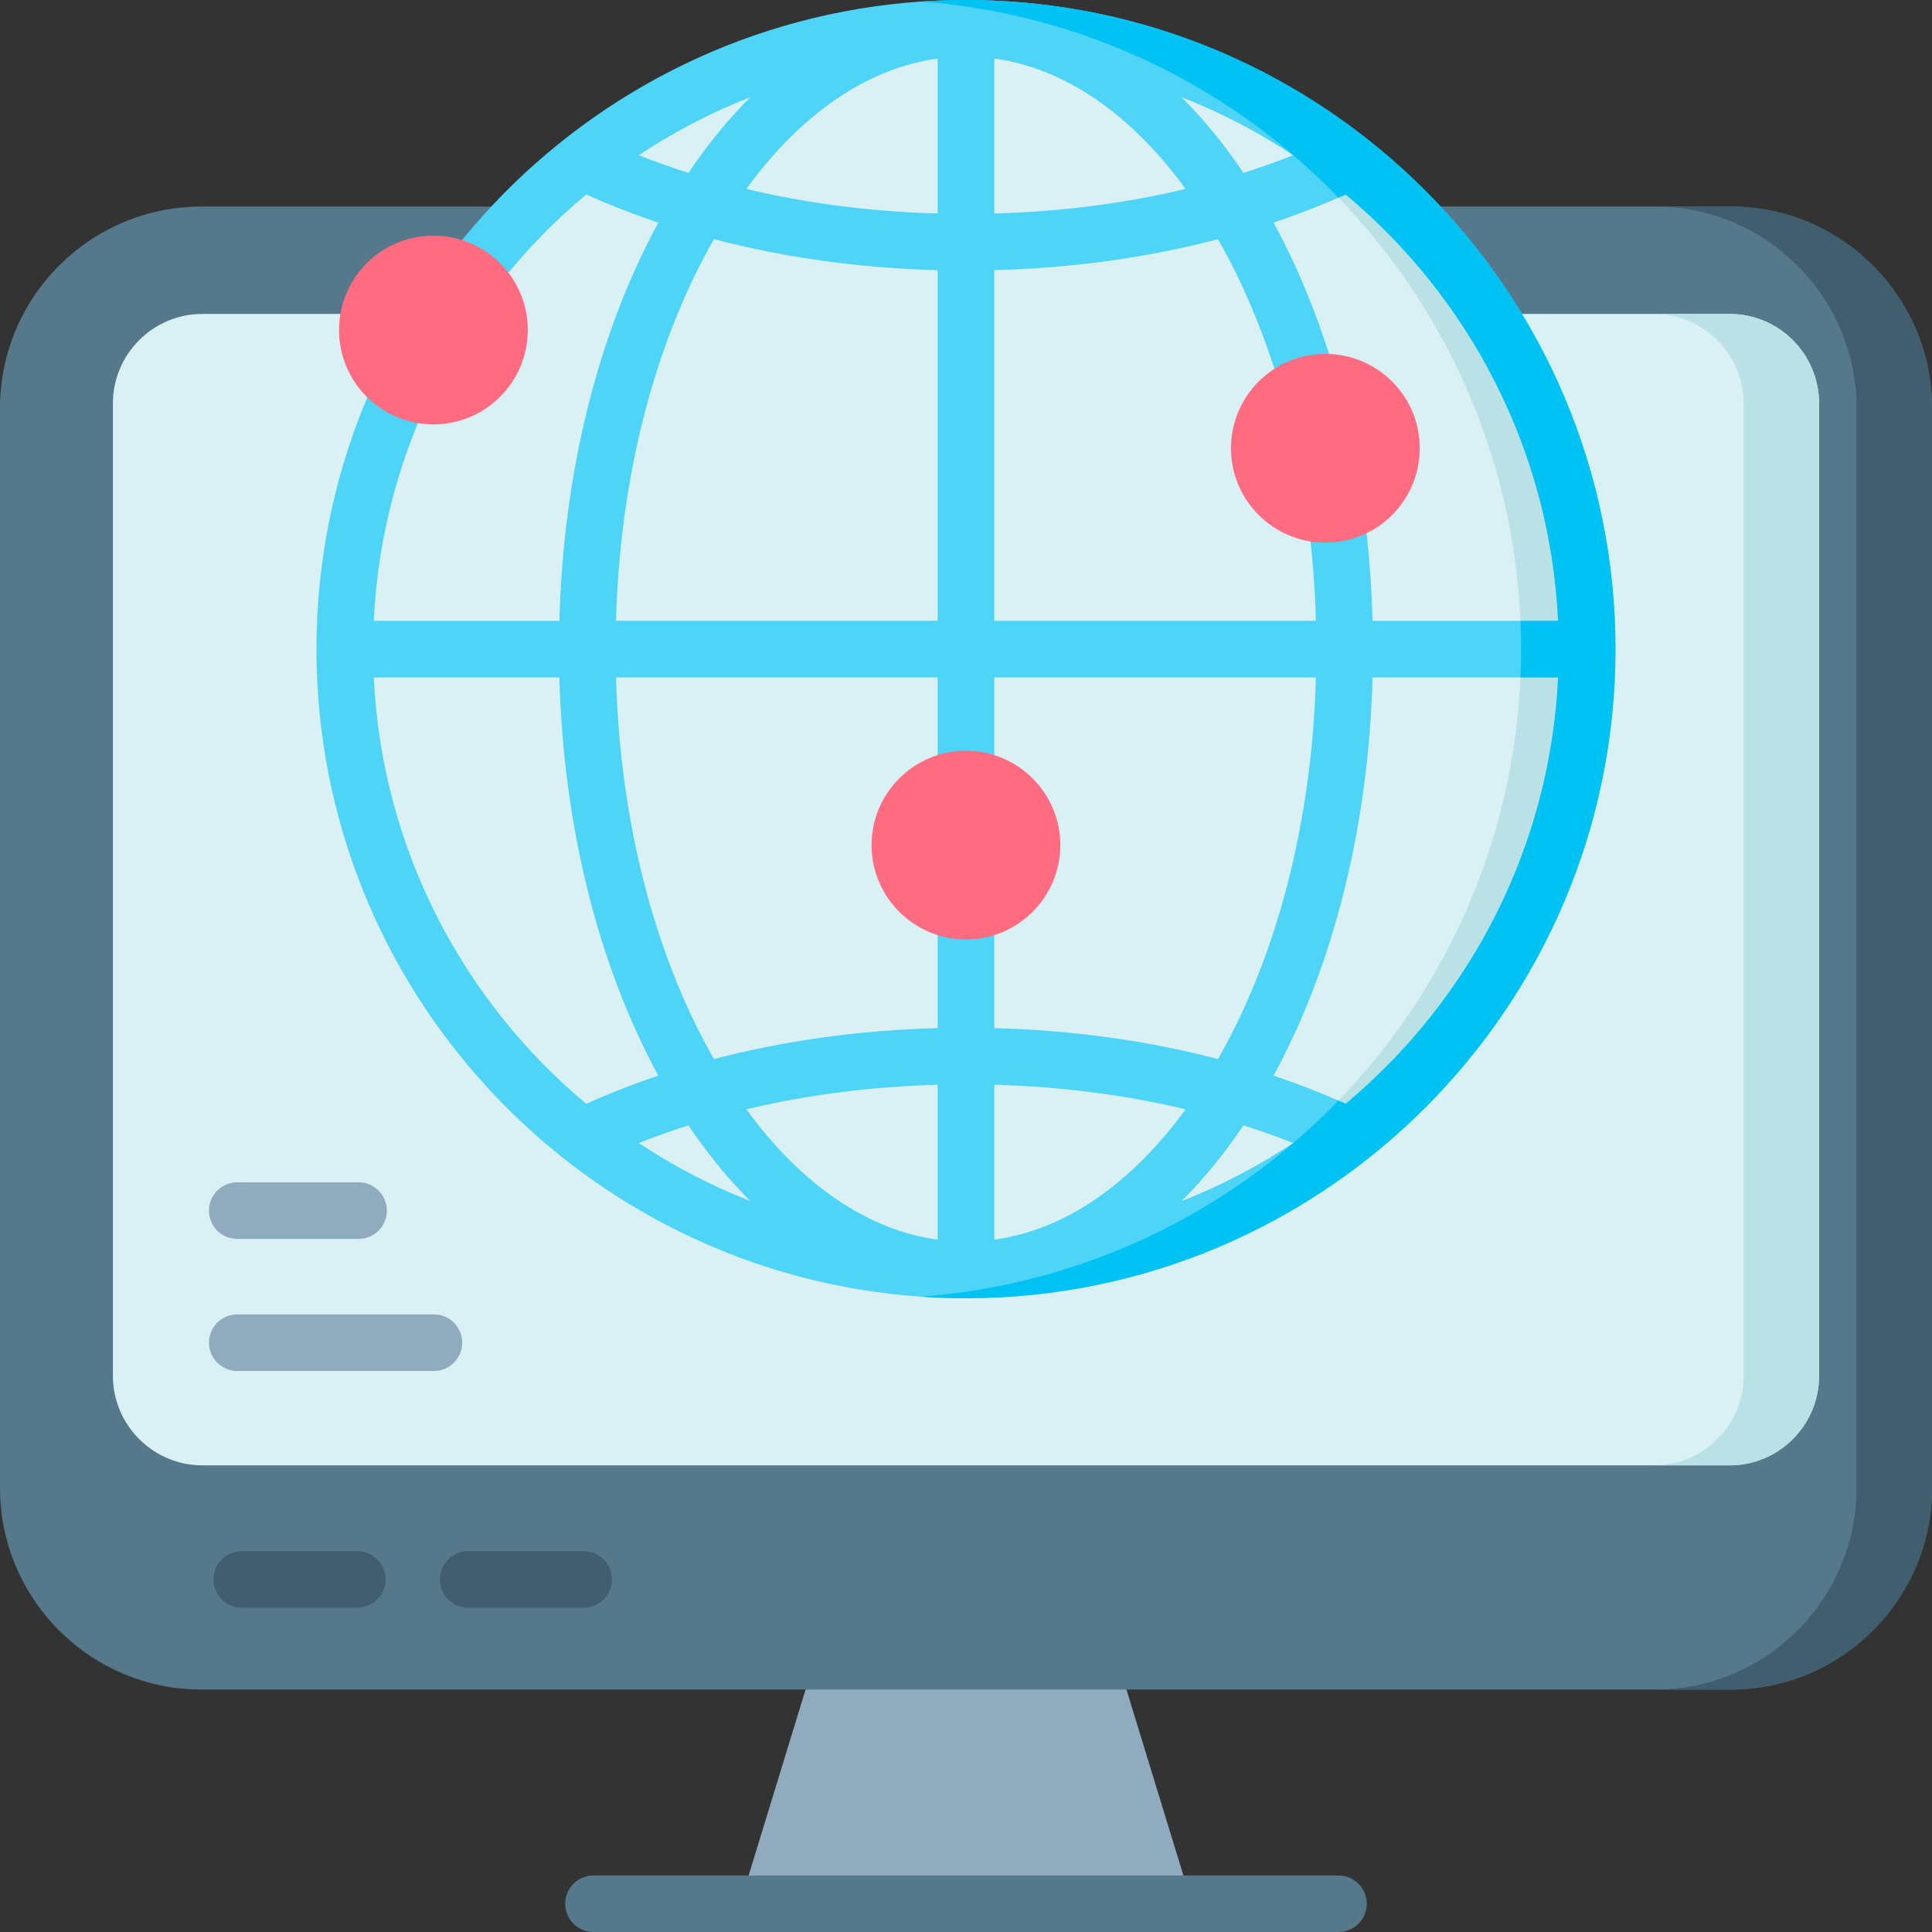
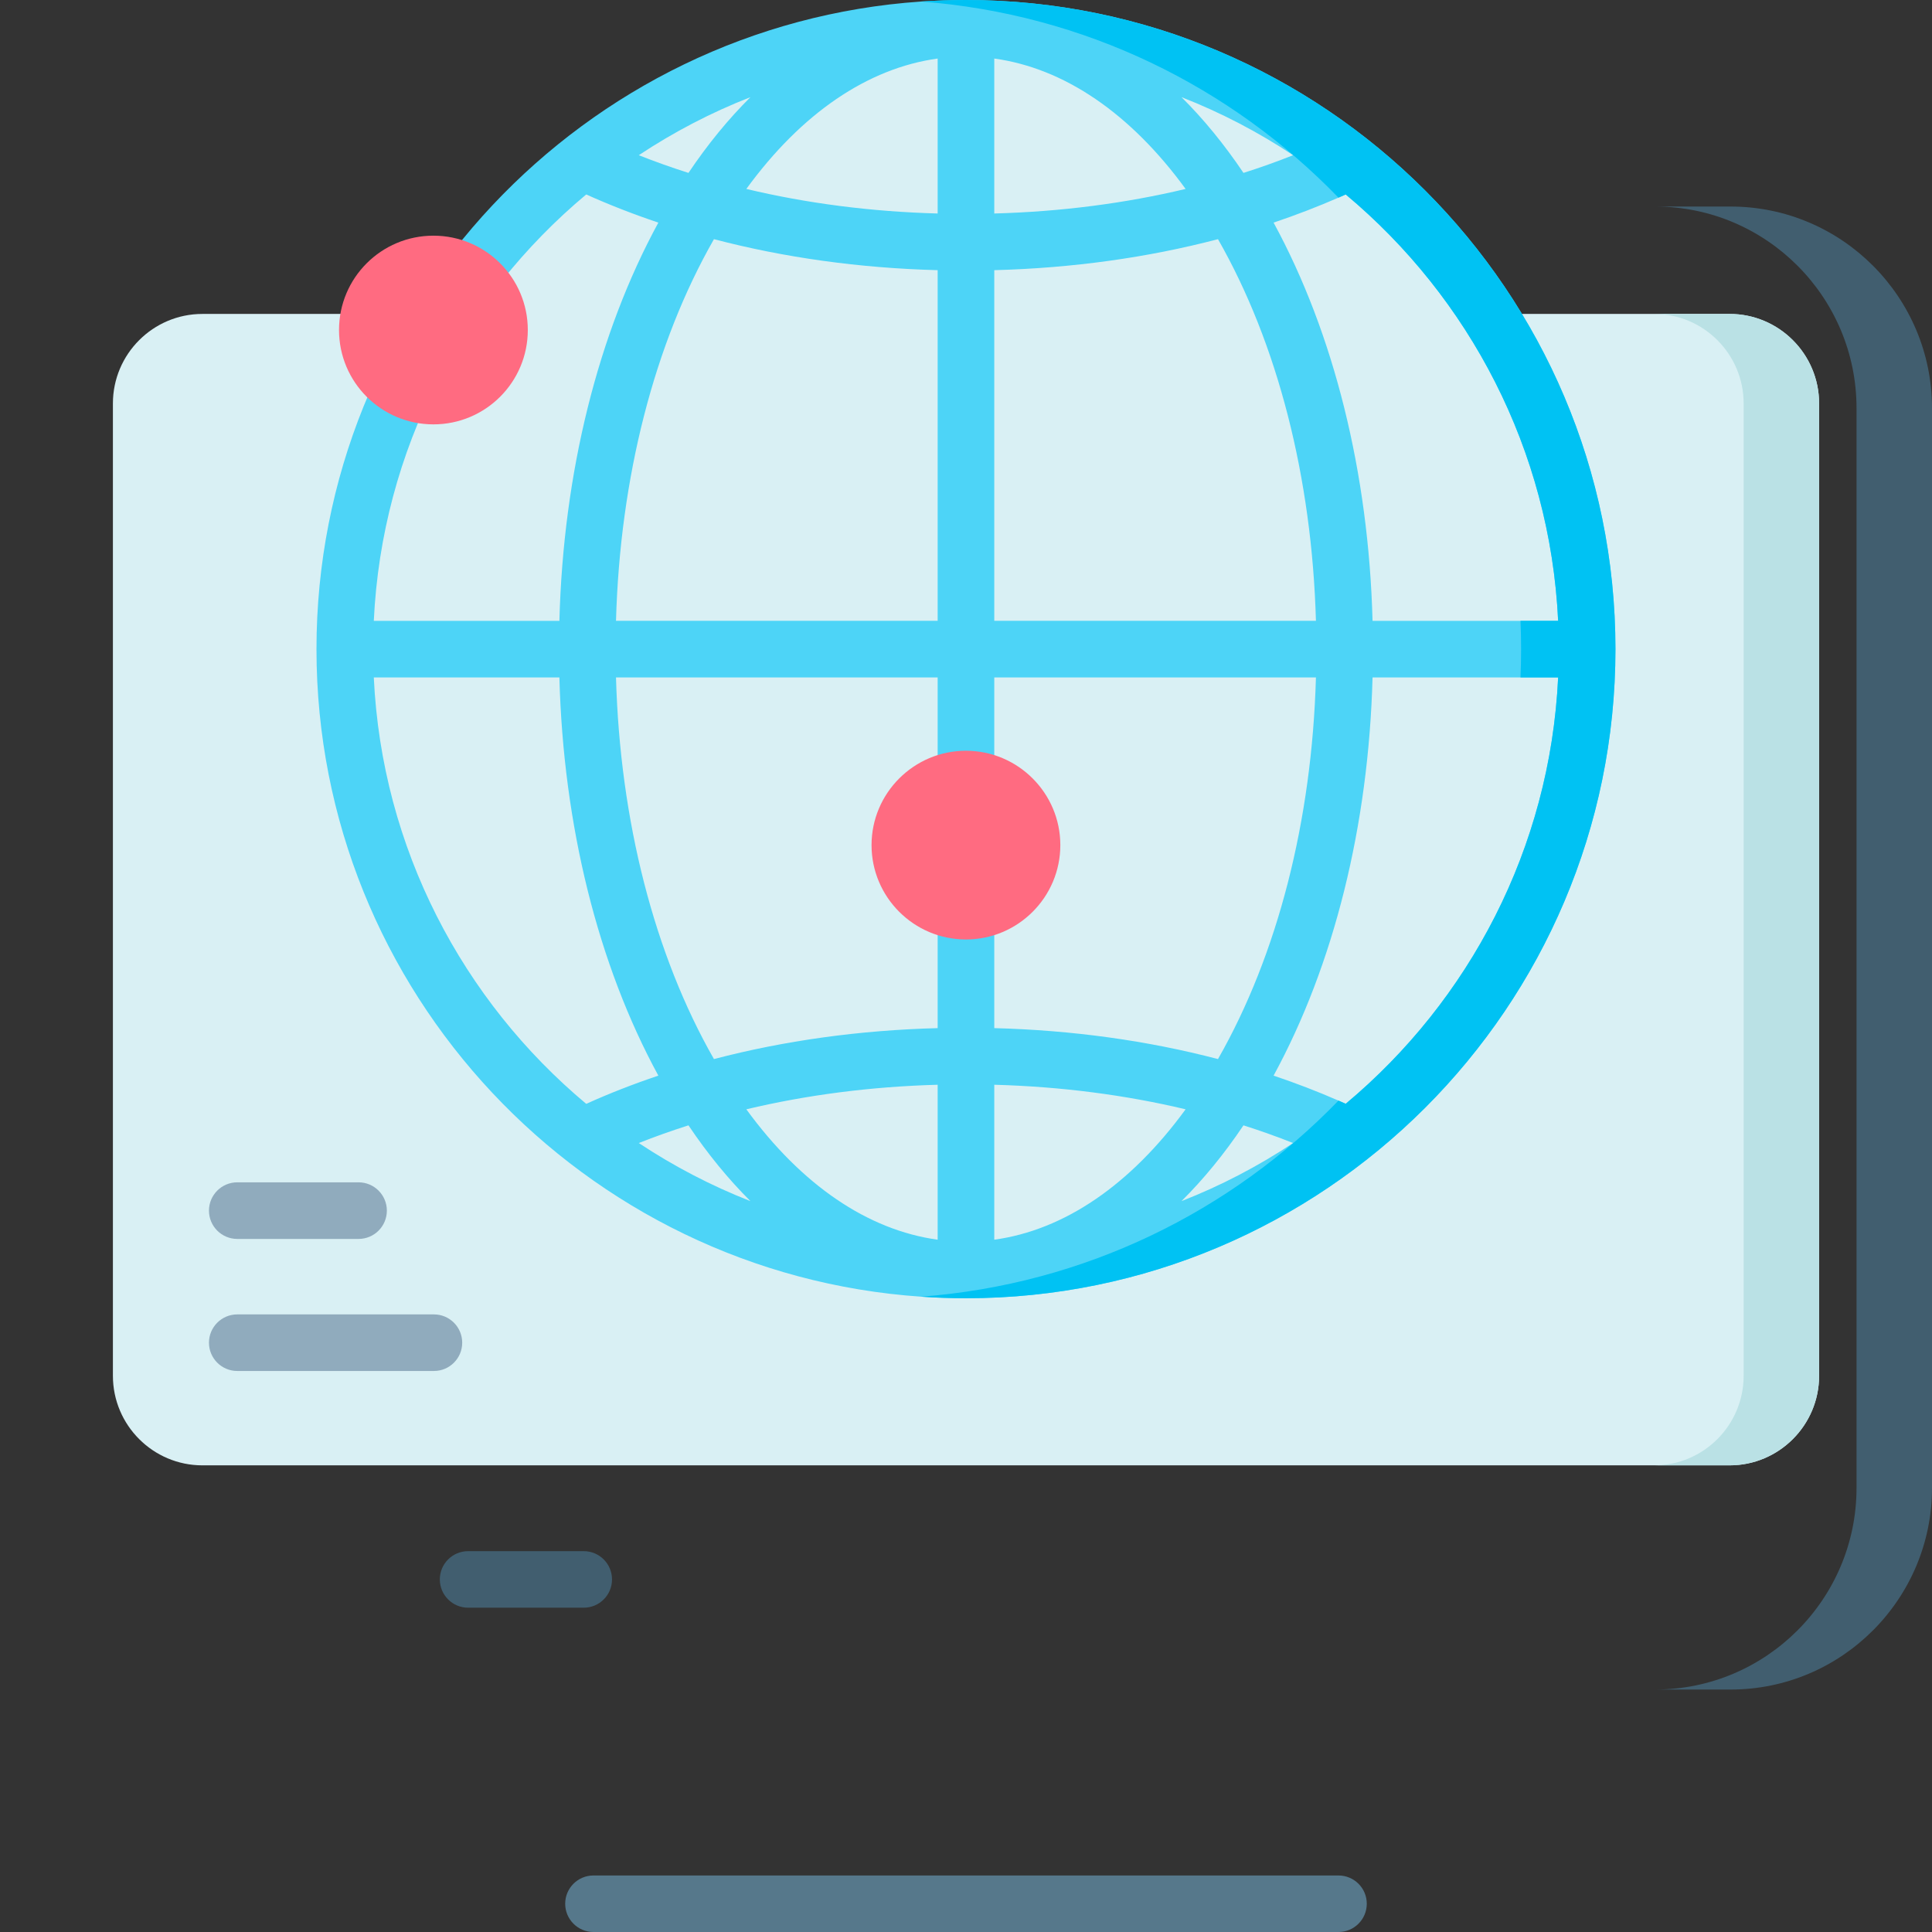
<svg xmlns="http://www.w3.org/2000/svg" width="63" height="63" viewBox="0 0 63 63" fill="none">
  <rect x="0" y="0" width="63" height="63" fill="#333333" stroke="none" />
-   <path d="M38.872 62.078H24.129L26.552 54.172H36.449L38.872 62.078Z" fill="#90ABBD" />
-   <path d="M63 13.309V48.52C63 52.145 60.053 55.094 56.432 55.094H6.568C2.947 55.094 0 52.145 0 48.52V13.309C0 9.684 2.947 6.735 6.568 6.735H56.432C60.053 6.735 63 9.684 63 13.309Z" fill="#56788B" />
  <path d="M63 13.309V48.52C63 52.145 60.053 55.094 56.432 55.094H53.971C57.592 55.094 60.539 52.145 60.539 48.52V13.309C60.539 9.684 57.592 6.735 53.971 6.735H56.432C60.053 6.735 63 9.684 63 13.309Z" fill="#415E6F" />
  <path d="M59.318 13.156V44.863C59.318 46.473 58.009 47.783 56.4 47.783H6.6C4.991 47.783 3.682 46.473 3.682 44.863V13.156C3.682 11.546 4.991 10.237 6.6 10.237H56.4C58.009 10.237 59.318 11.546 59.318 13.156Z" fill="#D9F0F4" />
  <path d="M59.319 13.156V44.863C59.319 46.473 58.01 47.783 56.4 47.783H53.94C55.549 47.783 56.858 46.473 56.858 44.863V13.156C56.858 11.546 55.549 10.237 53.94 10.237H56.4C58.01 10.237 59.319 11.546 59.319 13.156Z" fill="#BAE1E5" />
  <path d="M43.646 61.157H19.352C18.843 61.157 18.43 61.569 18.43 62.078C18.43 62.587 18.843 63 19.352 63H43.646C44.156 63 44.569 62.587 44.569 62.078C44.569 61.569 44.156 61.157 43.646 61.157Z" fill="#56788B" />
-   <path d="M11.652 50.582H7.882C7.372 50.582 6.959 50.994 6.959 51.503C6.959 52.012 7.372 52.425 7.882 52.425H11.652C12.162 52.425 12.575 52.012 12.575 51.503C12.575 50.994 12.162 50.582 11.652 50.582Z" fill="#415E6F" />
  <path d="M19.035 50.581H15.265C14.755 50.581 14.342 50.994 14.342 51.503C14.342 52.012 14.755 52.425 15.265 52.425H19.035C19.544 52.425 19.957 52.012 19.957 51.503C19.957 50.994 19.544 50.581 19.035 50.581Z" fill="#415E6F" />
  <path d="M11.692 38.554H7.737C7.228 38.554 6.814 38.968 6.814 39.477C6.814 39.987 7.228 40.4 7.737 40.4H11.692C12.202 40.4 12.615 39.987 12.615 39.477C12.615 38.968 12.202 38.554 11.692 38.554Z" fill="#90ABBD" />
  <path d="M6.814 43.784C6.814 44.293 7.228 44.706 7.737 44.706H14.15C14.659 44.706 15.072 44.293 15.072 43.784C15.072 43.274 14.659 42.861 14.15 42.861H7.737C7.228 42.861 6.814 43.274 6.814 43.784Z" fill="#90ABBD" />
  <path d="M51.685 21.168C51.685 30.543 45.291 38.428 36.627 40.696C34.989 41.125 33.271 41.353 31.499 41.353C20.35 41.353 11.312 32.316 11.312 21.168C11.313 10.018 20.35 0.981 31.499 0.981C33.271 0.981 34.99 1.208 36.627 1.638C45.291 3.906 51.685 11.79 51.685 21.168Z" fill="#D9F0F4" />
-   <path d="M51.684 21.168C51.684 30.543 45.29 38.428 36.625 40.696C44.247 37.491 49.599 29.954 49.599 21.168C49.599 12.381 44.248 4.843 36.625 1.638C45.29 3.906 51.684 11.791 51.684 21.168Z" fill="#BAE1E5" />
  <path d="M31.499 0C31.006 0 30.517 0.017 30.033 0.05C19.036 0.805 10.32 9.988 10.32 21.168C10.32 32.346 19.036 41.529 30.033 42.283C30.517 42.317 31.006 42.334 31.499 42.334C43.177 42.334 52.677 32.839 52.677 21.168C52.677 9.495 43.177 0 31.499 0ZM43.882 6.341C47.905 9.703 50.545 14.668 50.809 20.245H44.757C44.629 15.418 43.499 10.876 41.53 7.259C42.256 7.015 42.961 6.743 43.644 6.446C43.724 6.411 43.803 6.377 43.882 6.341ZM40.548 36.696C41.1 36.872 41.641 37.064 42.167 37.273C41.031 38.026 39.813 38.664 38.527 39.167C39.243 38.456 39.92 37.63 40.548 36.696ZM32.422 40.425V35.372C34.59 35.432 36.688 35.703 38.661 36.173C36.865 38.637 34.704 40.111 32.422 40.425ZM39.717 34.535C37.423 33.934 34.966 33.592 32.422 33.526V29.713H30.576V33.526C28.032 33.592 25.575 33.934 23.281 34.535C21.337 31.133 20.217 26.766 20.087 22.091H30.576V25.405H32.422V22.091H42.911C42.78 26.766 41.66 31.133 39.717 34.535ZM20.087 20.244C20.217 15.569 21.337 11.201 23.281 7.799C25.575 8.401 28.032 8.743 30.576 8.81V20.244H20.087ZM32.422 20.244V8.81C34.966 8.743 37.423 8.401 39.717 7.799C41.66 11.201 42.78 15.569 42.911 20.244H32.422ZM38.661 6.161C36.688 6.632 34.59 6.903 32.422 6.962V1.909C34.704 2.223 36.865 3.697 38.661 6.161ZM38.527 3.168C39.813 3.67 41.031 4.308 42.167 5.061C41.641 5.27 41.1 5.463 40.548 5.638C39.92 4.704 39.243 3.879 38.527 3.168ZM30.576 1.909V6.962C28.407 6.903 26.31 6.632 24.337 6.161C26.132 3.697 28.294 2.223 30.576 1.909ZM24.471 3.168C23.754 3.879 23.078 4.704 22.45 5.638C21.897 5.462 21.357 5.27 20.83 5.061C21.966 4.308 23.185 3.67 24.471 3.168ZM19.116 6.341C19.872 6.681 20.658 6.987 21.468 7.259C19.498 10.876 18.368 15.418 18.241 20.245H12.189C12.452 14.668 15.092 9.703 19.116 6.341ZM12.189 22.091H18.241C18.369 26.916 19.498 31.458 21.468 35.075C20.658 35.347 19.872 35.654 19.116 35.995C15.092 32.631 12.452 27.666 12.189 22.091ZM20.83 37.273C21.357 37.064 21.897 36.872 22.45 36.696C23.078 37.63 23.755 38.456 24.471 39.167C23.185 38.664 21.966 38.026 20.83 37.273ZM24.337 36.173C26.31 35.703 28.407 35.432 30.576 35.372V40.425C28.294 40.111 26.132 38.637 24.337 36.173ZM43.882 35.993C43.803 35.958 43.726 35.923 43.646 35.889C42.962 35.591 42.256 35.319 41.53 35.075C43.499 31.458 44.629 26.917 44.757 22.091H50.809C50.545 27.666 47.905 32.631 43.882 35.993Z" fill="#4DD4F7" />
  <path d="M52.678 21.168C52.678 32.839 43.177 42.334 31.499 42.334C31.007 42.334 30.517 42.317 30.033 42.283C35.365 41.882 40.145 39.508 43.646 35.889C43.726 35.923 43.803 35.957 43.882 35.993C47.906 32.631 50.546 27.666 50.809 22.091H49.581C49.594 21.785 49.601 21.476 49.601 21.168C49.601 20.858 49.594 20.55 49.581 20.244H50.809C50.546 14.668 47.906 9.703 43.882 6.341C43.803 6.376 43.725 6.411 43.645 6.445C40.144 2.826 35.364 0.452 30.033 0.05C30.517 0.017 31.007 0 31.499 0C43.177 0 52.678 9.495 52.678 21.168Z" fill="#00C2F3" />
  <path d="M14.133 13.838C15.833 13.838 17.211 12.461 17.211 10.761C17.211 9.062 15.833 7.685 14.133 7.685C12.433 7.685 11.055 9.062 11.055 10.761C11.055 12.461 12.433 13.838 14.133 13.838Z" fill="#FF6B81" />
  <path d="M31.498 24.481C29.801 24.481 28.42 25.862 28.42 27.558C28.42 29.255 29.801 30.635 31.498 30.635C33.195 30.635 34.576 29.255 34.576 27.558C34.576 25.862 33.195 24.481 31.498 24.481Z" fill="#FF6B81" />
-   <path d="M43.219 17.694C44.919 17.694 46.297 16.316 46.297 14.617C46.297 12.918 44.919 11.54 43.219 11.54C41.519 11.54 40.141 12.918 40.141 14.617C40.141 16.316 41.519 17.694 43.219 17.694Z" fill="#FF6B81" />
</svg>